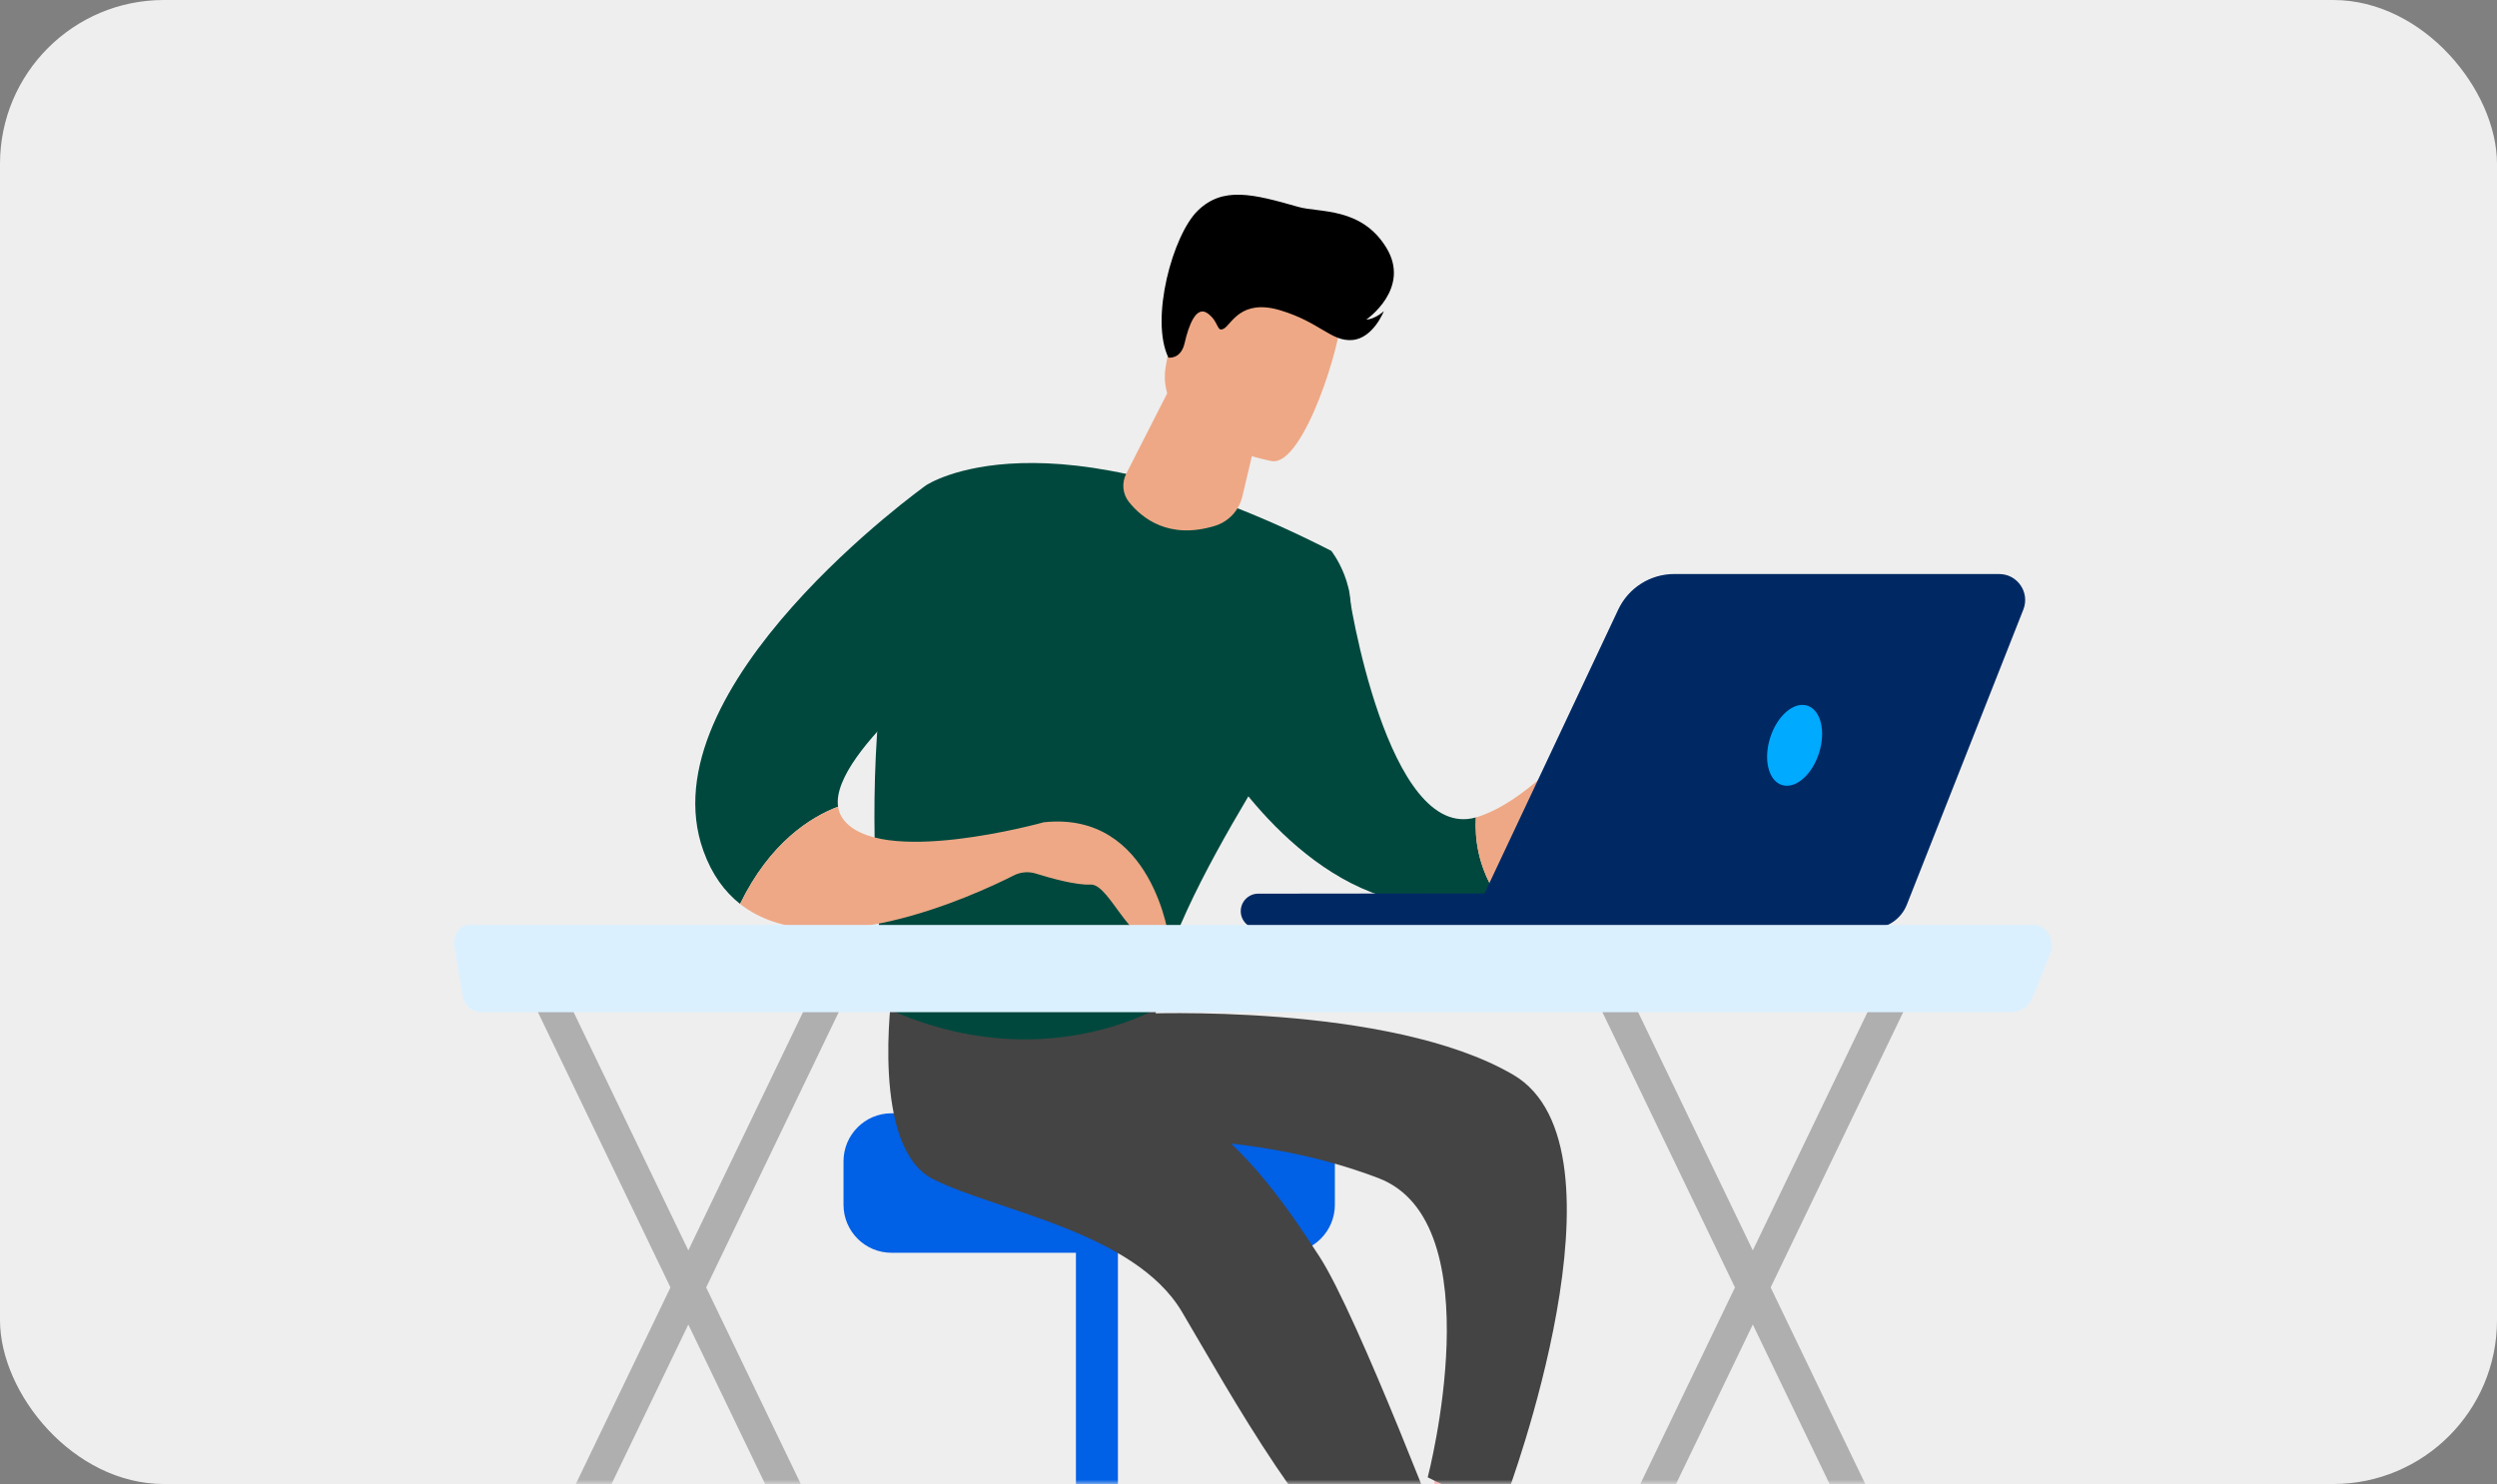
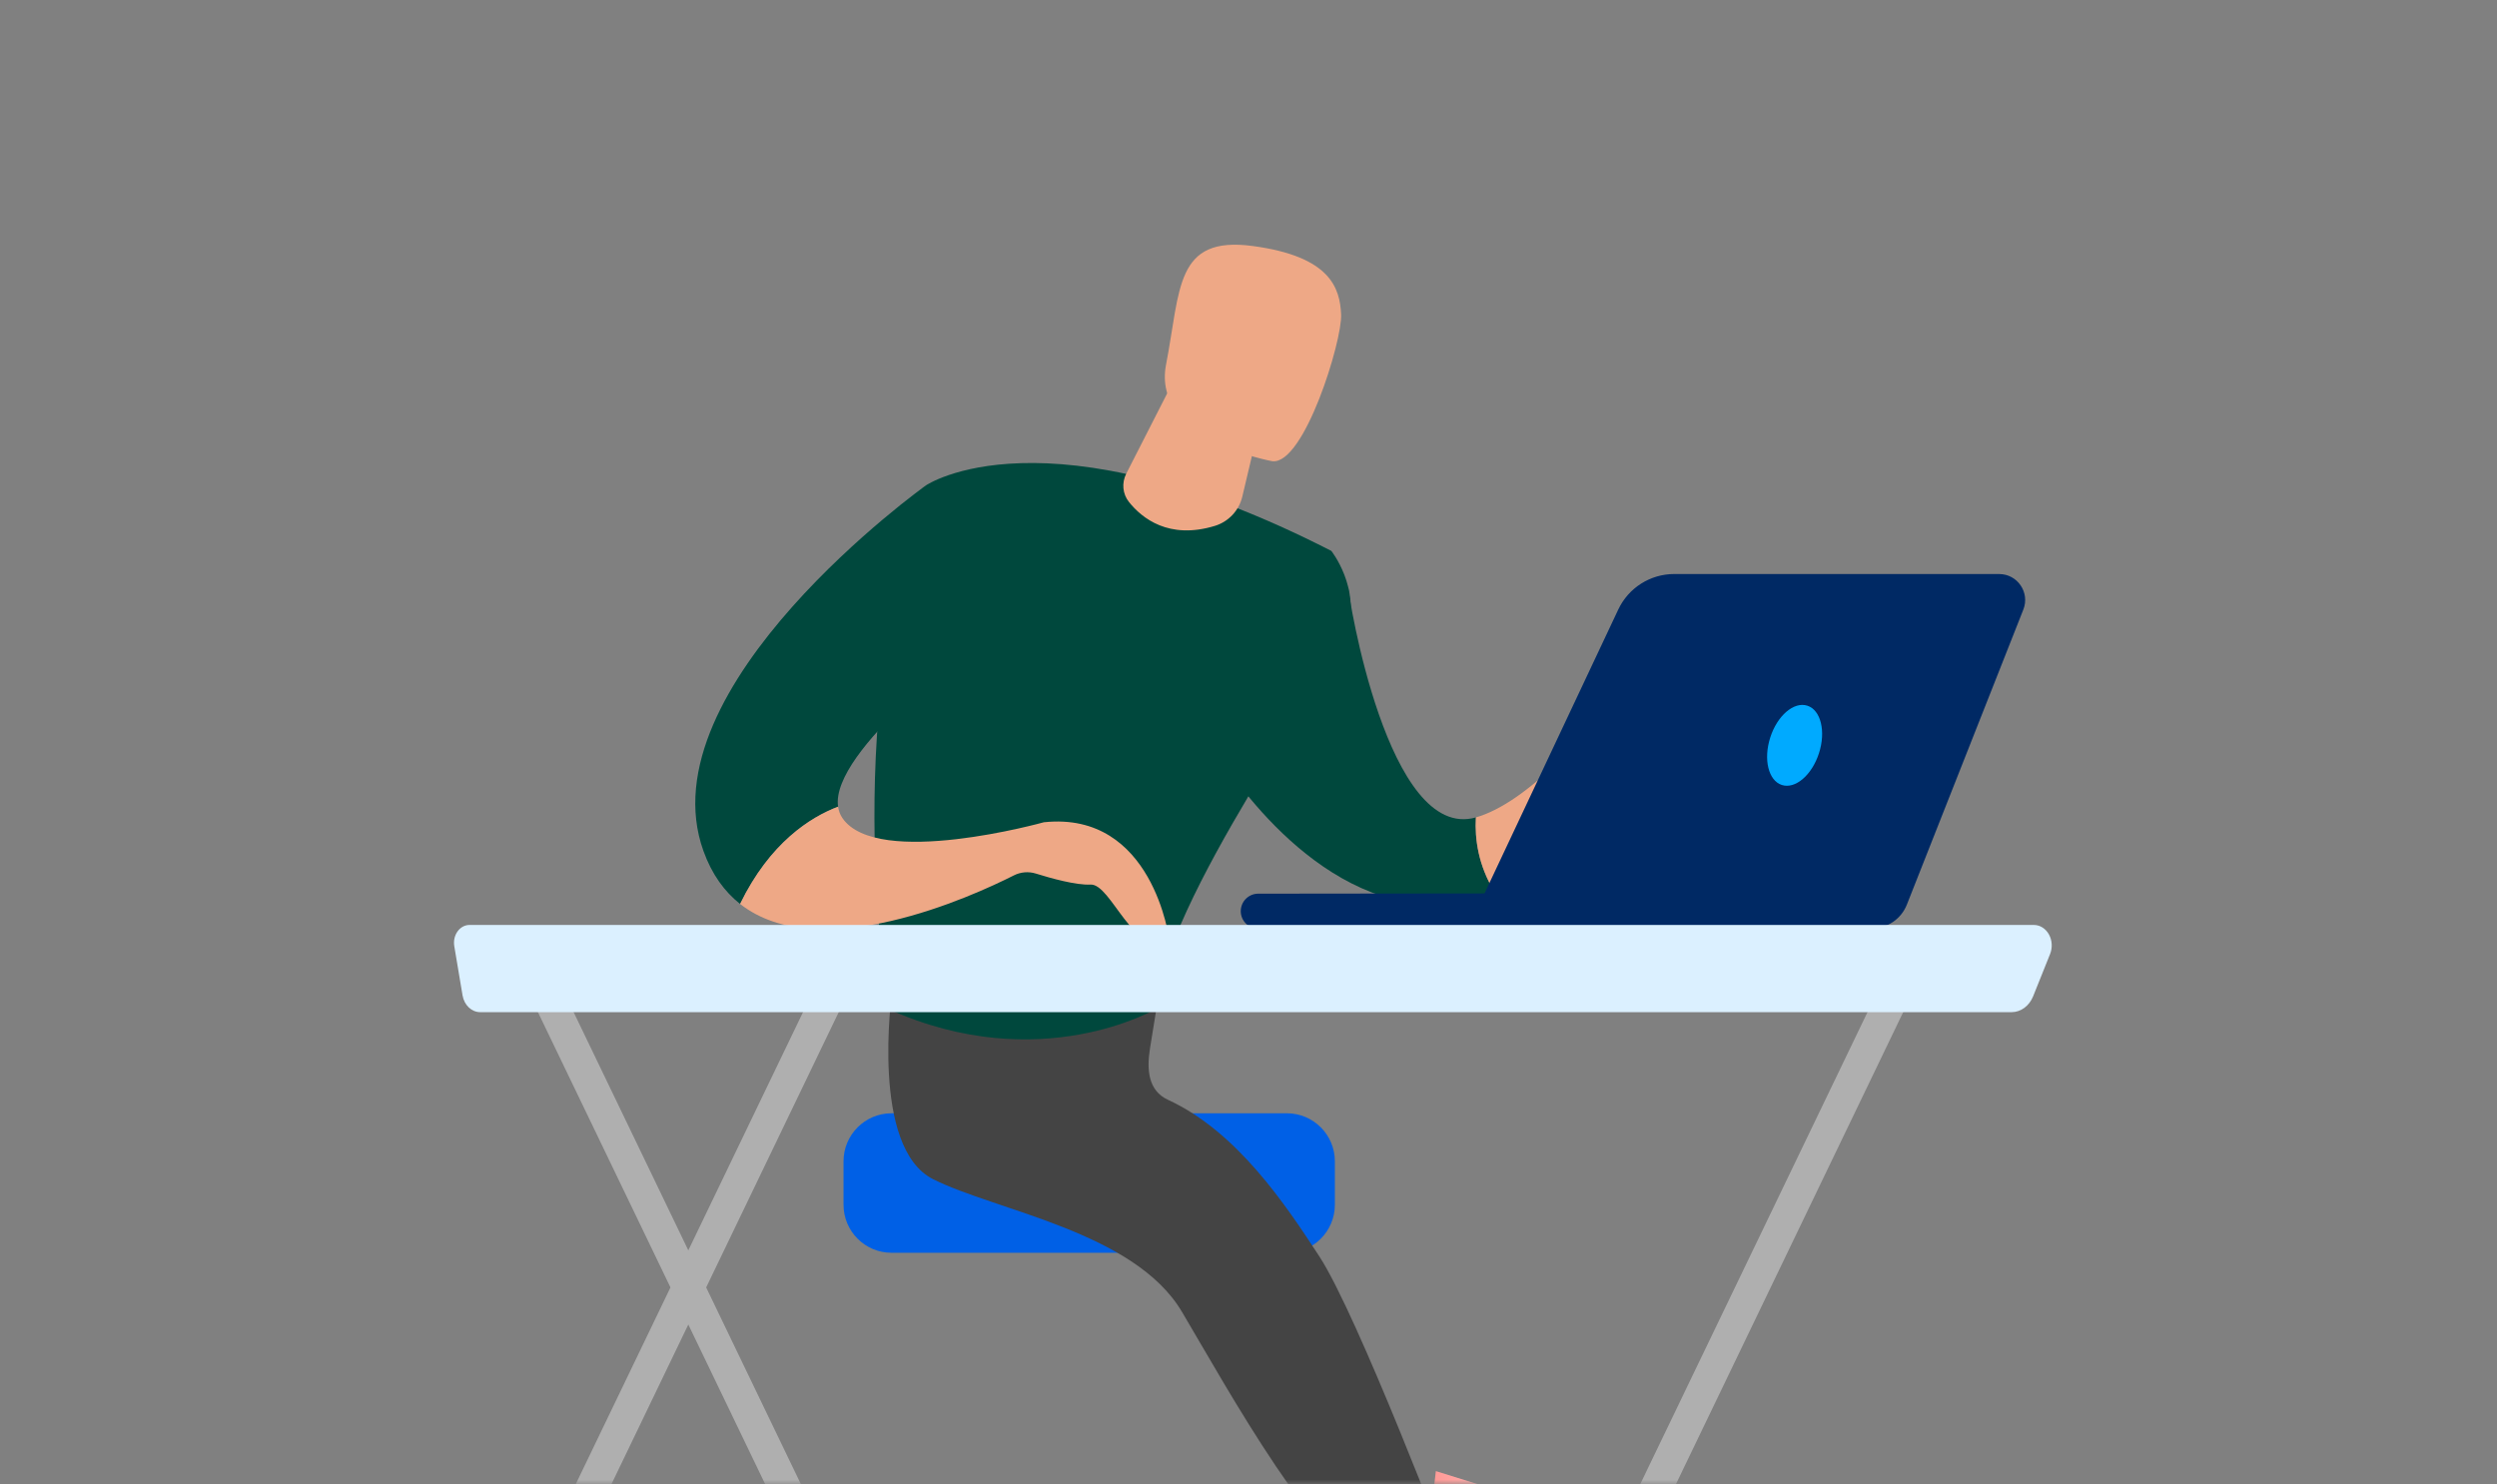
<svg xmlns="http://www.w3.org/2000/svg" width="286" height="170" viewBox="0 0 286 170" fill="none">
  <rect x="0" y="0" width="286" height="170" fill="#808080" stroke="none" />
-   <rect width="286" height="170" rx="18.766" fill="#EEEEEE" />
  <mask id="mask0_1_7" style="mask-type:alpha" maskUnits="userSpaceOnUse" x="0" y="0" width="286" height="170">
    <rect width="286" height="170" rx="18.766" fill="#EEEEEE" />
  </mask>
  <g mask="url(#mask0_1_7)">
-     <path d="M128.043 139.928H123.235V194.199H128.043V139.928Z" fill="#0060E6" />
    <path d="M147.395 127.531H102.112C99.076 127.531 96.615 129.995 96.615 133.034V138.008C96.615 141.047 99.076 143.511 102.112 143.511H147.395C150.431 143.511 152.892 141.047 152.892 138.008V133.034C152.892 129.995 150.431 127.531 147.395 127.531Z" fill="#0060E6" />
    <path d="M164.459 168.519L163.671 175.35C163.55 176.38 164.125 177.397 165.098 177.751C165.588 177.926 166.227 178.047 167.068 178.053C168.255 178.06 169.303 177.28 169.621 176.133L171.15 170.607L164.459 168.519Z" fill="url(#paint0_linear_1_7)" />
-     <path d="M130.496 116.135C130.496 116.135 159.089 114.81 173.317 123.116C187.545 131.423 172.597 171.293 172.597 171.293C172.597 171.293 168.878 172.092 163.528 169.23C163.528 169.23 171.166 140.045 157.898 134.964C142.982 129.256 127.557 130.643 127.557 130.643L130.415 117.032L130.496 116.128V116.135Z" fill="#444444" />
    <path d="M102.16 113.734C102.16 113.734 99.665 131.462 106.881 135.084C114.098 138.706 129.925 141.081 135.376 150.274C140.828 159.468 150.62 177.514 159.53 182.702C159.53 182.702 164.618 181.045 166.107 178.54C166.107 178.54 155.529 150.703 151.12 143.936C147.298 138.076 141.71 129.636 133.774 125.985C131.502 124.939 131.324 122.525 131.723 120.056L132.453 115.557L102.163 113.737L102.16 113.734Z" fill="#444444" />
    <path d="M169.044 93.638C158.927 96.53 154.397 68.023 154.439 67.328L138.926 85.488C138.926 85.488 148.167 101.77 162.126 103.504C165.656 103.943 168.661 103.332 171.179 102.176C169.323 99.132 168.898 96.127 169.044 93.638Z" fill="#00483D" />
    <path d="M187.779 84.308C183.369 82.496 179.628 86.115 179.628 86.115C175.257 90.591 171.792 92.852 169.044 93.638C168.901 96.124 169.323 99.132 171.179 102.176C176.63 99.674 179.807 94.62 181.117 92.099C181.588 91.189 182.694 90.806 183.613 91.251C184.547 91.702 185.511 92.394 185.572 93.33C185.693 95.178 187.889 95.289 187.902 94.606C187.915 93.924 186.199 90.273 186.199 90.273C186.199 90.273 191.264 93.528 193.237 94.772C195.209 96.016 196.89 93.963 196.89 93.963C196.89 93.963 192.188 86.124 187.779 84.312V84.308Z" fill="#EEA886" />
    <path d="M106.057 55.601C106.057 55.601 119.653 46.313 152.489 63.108C152.489 63.108 155.87 67.4 154.287 72.237C152.703 77.074 133.206 103.261 132.45 115.553C132.45 115.553 119.124 123.408 101.823 115.622C101.823 115.622 96.021 83.162 106.06 55.601H106.057Z" fill="#00483D" />
    <path d="M134.367 43.727L128.994 54.269C128.462 55.315 128.572 56.582 129.306 57.501C130.785 59.356 133.874 61.851 139.144 60.243C140.711 59.765 141.911 58.489 142.291 56.89L145.075 45.124L134.367 43.727Z" fill="#EEA886" />
    <path d="M145.732 52.834C145.732 52.834 131.884 50.393 133.559 41.756C135.232 33.119 134.574 26.988 143.483 28.181C152.395 29.375 153.468 33 153.609 36.018C153.749 39.035 149.377 53.247 145.732 52.834Z" fill="#EEA886" />
-     <path d="M133.828 40.964C133.828 40.964 135.248 41.214 135.69 39.28C136.129 37.346 136.991 34.92 138.333 35.905C139.675 36.889 139.322 38.123 140.19 37.636C141.057 37.148 142.119 34.178 146.663 35.553C151.207 36.928 152.47 39.134 154.875 38.951C157.279 38.768 158.506 35.644 158.506 35.644C158.506 35.644 157.515 36.564 156.496 36.609C156.496 36.609 161.651 33.067 158.79 28.378C155.93 23.689 151.079 24.381 148.705 23.701C143.476 22.202 140.058 21.342 137.19 24.13C134.322 26.919 131.692 36.551 133.827 40.968L133.828 40.964Z" fill="black" />
    <path d="M95.989 92.407C95.067 86.001 111.979 73.582 111.979 73.582L106.057 55.601C106.057 55.601 73.785 78.659 80.573 97.488C81.546 100.188 82.997 102.153 84.765 103.547C88.182 96.53 92.819 93.612 95.989 92.407Z" fill="#00483D" />
    <path d="M119.584 94.187C119.584 94.187 100.453 99.538 96.485 93.707C96.216 93.31 96.057 92.875 95.992 92.41C92.822 93.616 88.185 96.533 84.768 103.55C93.85 110.703 111.365 102.686 116.122 100.282C116.904 99.885 117.806 99.811 118.643 100.071C120.337 100.6 123.267 101.422 124.902 101.331C127.294 101.201 129.857 109.849 133.926 107.659C133.926 107.659 132.077 92.882 119.584 94.191V94.187Z" fill="#EEA886" />
    <path d="M144.011 106.379C144.046 106.379 144.079 106.379 144.115 106.379L188.808 106.331C189.911 106.331 190.806 105.431 190.806 104.326C190.806 103.219 189.904 102.306 188.804 102.325L144.111 102.374C143.008 102.374 142.113 103.274 142.113 104.378C142.113 105.45 142.956 106.324 144.014 106.376L144.011 106.379Z" fill="#002964" />
    <path d="M228.984 65.756H191.763C189.018 65.756 186.52 67.341 185.349 69.829L168.142 106.36H214.395C216.164 106.36 217.754 105.278 218.406 103.631L231.748 69.829C232.52 67.877 231.08 65.759 228.984 65.759V65.756Z" fill="#002964" />
    <path d="M202.76 84.484C201.952 86.992 202.549 89.428 204.09 89.925C205.631 90.422 207.536 88.791 208.341 86.28C209.149 83.772 208.552 81.336 207.01 80.839C205.469 80.342 203.565 81.973 202.76 84.481V84.484Z" fill="#00AAFF" />
-     <path d="M222.949 195.245C223.195 195.245 223.448 195.199 223.688 195.108C224.642 194.741 225.08 193.754 224.671 192.902L185.284 111.083C184.875 110.232 183.772 109.839 182.818 110.206C181.864 110.573 181.426 111.561 181.835 112.412L221.222 194.231C221.527 194.865 222.222 195.248 222.949 195.248V195.245Z" fill="#AFAFAF" />
    <path d="M178.577 195.245C179.304 195.245 179.998 194.865 180.303 194.228L219.691 112.409C220.1 111.558 219.662 110.57 218.708 110.203C217.757 109.836 216.651 110.229 216.242 111.08L176.854 192.899C176.445 193.75 176.883 194.738 177.837 195.105C178.08 195.199 178.33 195.241 178.577 195.241V195.245Z" fill="#AFAFAF" />
    <path d="M101.025 195.245C101.271 195.245 101.524 195.199 101.764 195.108C102.718 194.741 103.156 193.754 102.748 192.902L63.36 111.083C62.951 110.232 61.848 109.839 60.894 110.206C59.94 110.573 59.502 111.561 59.911 112.412L99.298 194.231C99.603 194.865 100.298 195.248 101.025 195.248V195.245Z" fill="#AFAFAF" />
    <path d="M56.653 195.245C57.38 195.245 58.074 194.865 58.379 194.228L97.767 112.409C98.176 111.558 97.738 110.57 96.784 110.203C95.833 109.836 94.727 110.229 94.318 111.08L54.927 192.902C54.518 193.754 54.956 194.741 55.91 195.108C56.153 195.202 56.403 195.245 56.65 195.245H56.653Z" fill="#AFAFAF" />
    <path d="M52.032 108.384C51.932 107.786 52.068 107.169 52.406 106.698C52.743 106.227 53.243 105.957 53.772 105.957H232.958C233.653 105.957 234.302 106.366 234.678 107.039C235.055 107.715 235.103 108.562 234.811 109.29L232.871 114.127C232.426 115.235 231.463 115.947 230.402 115.947H55.001C54.015 115.947 53.168 115.141 52.98 114.027L52.032 108.384Z" fill="#DBF0FF" />
  </g>
  <defs>
    <linearGradient id="paint0_linear_1_7" x1="163.201" y1="173.876" x2="171.458" y2="172.051" gradientUnits="userSpaceOnUse">
      <stop stop-color="#FF928E" />
      <stop offset="1" stop-color="#FEB3B1" />
    </linearGradient>
  </defs>
</svg>